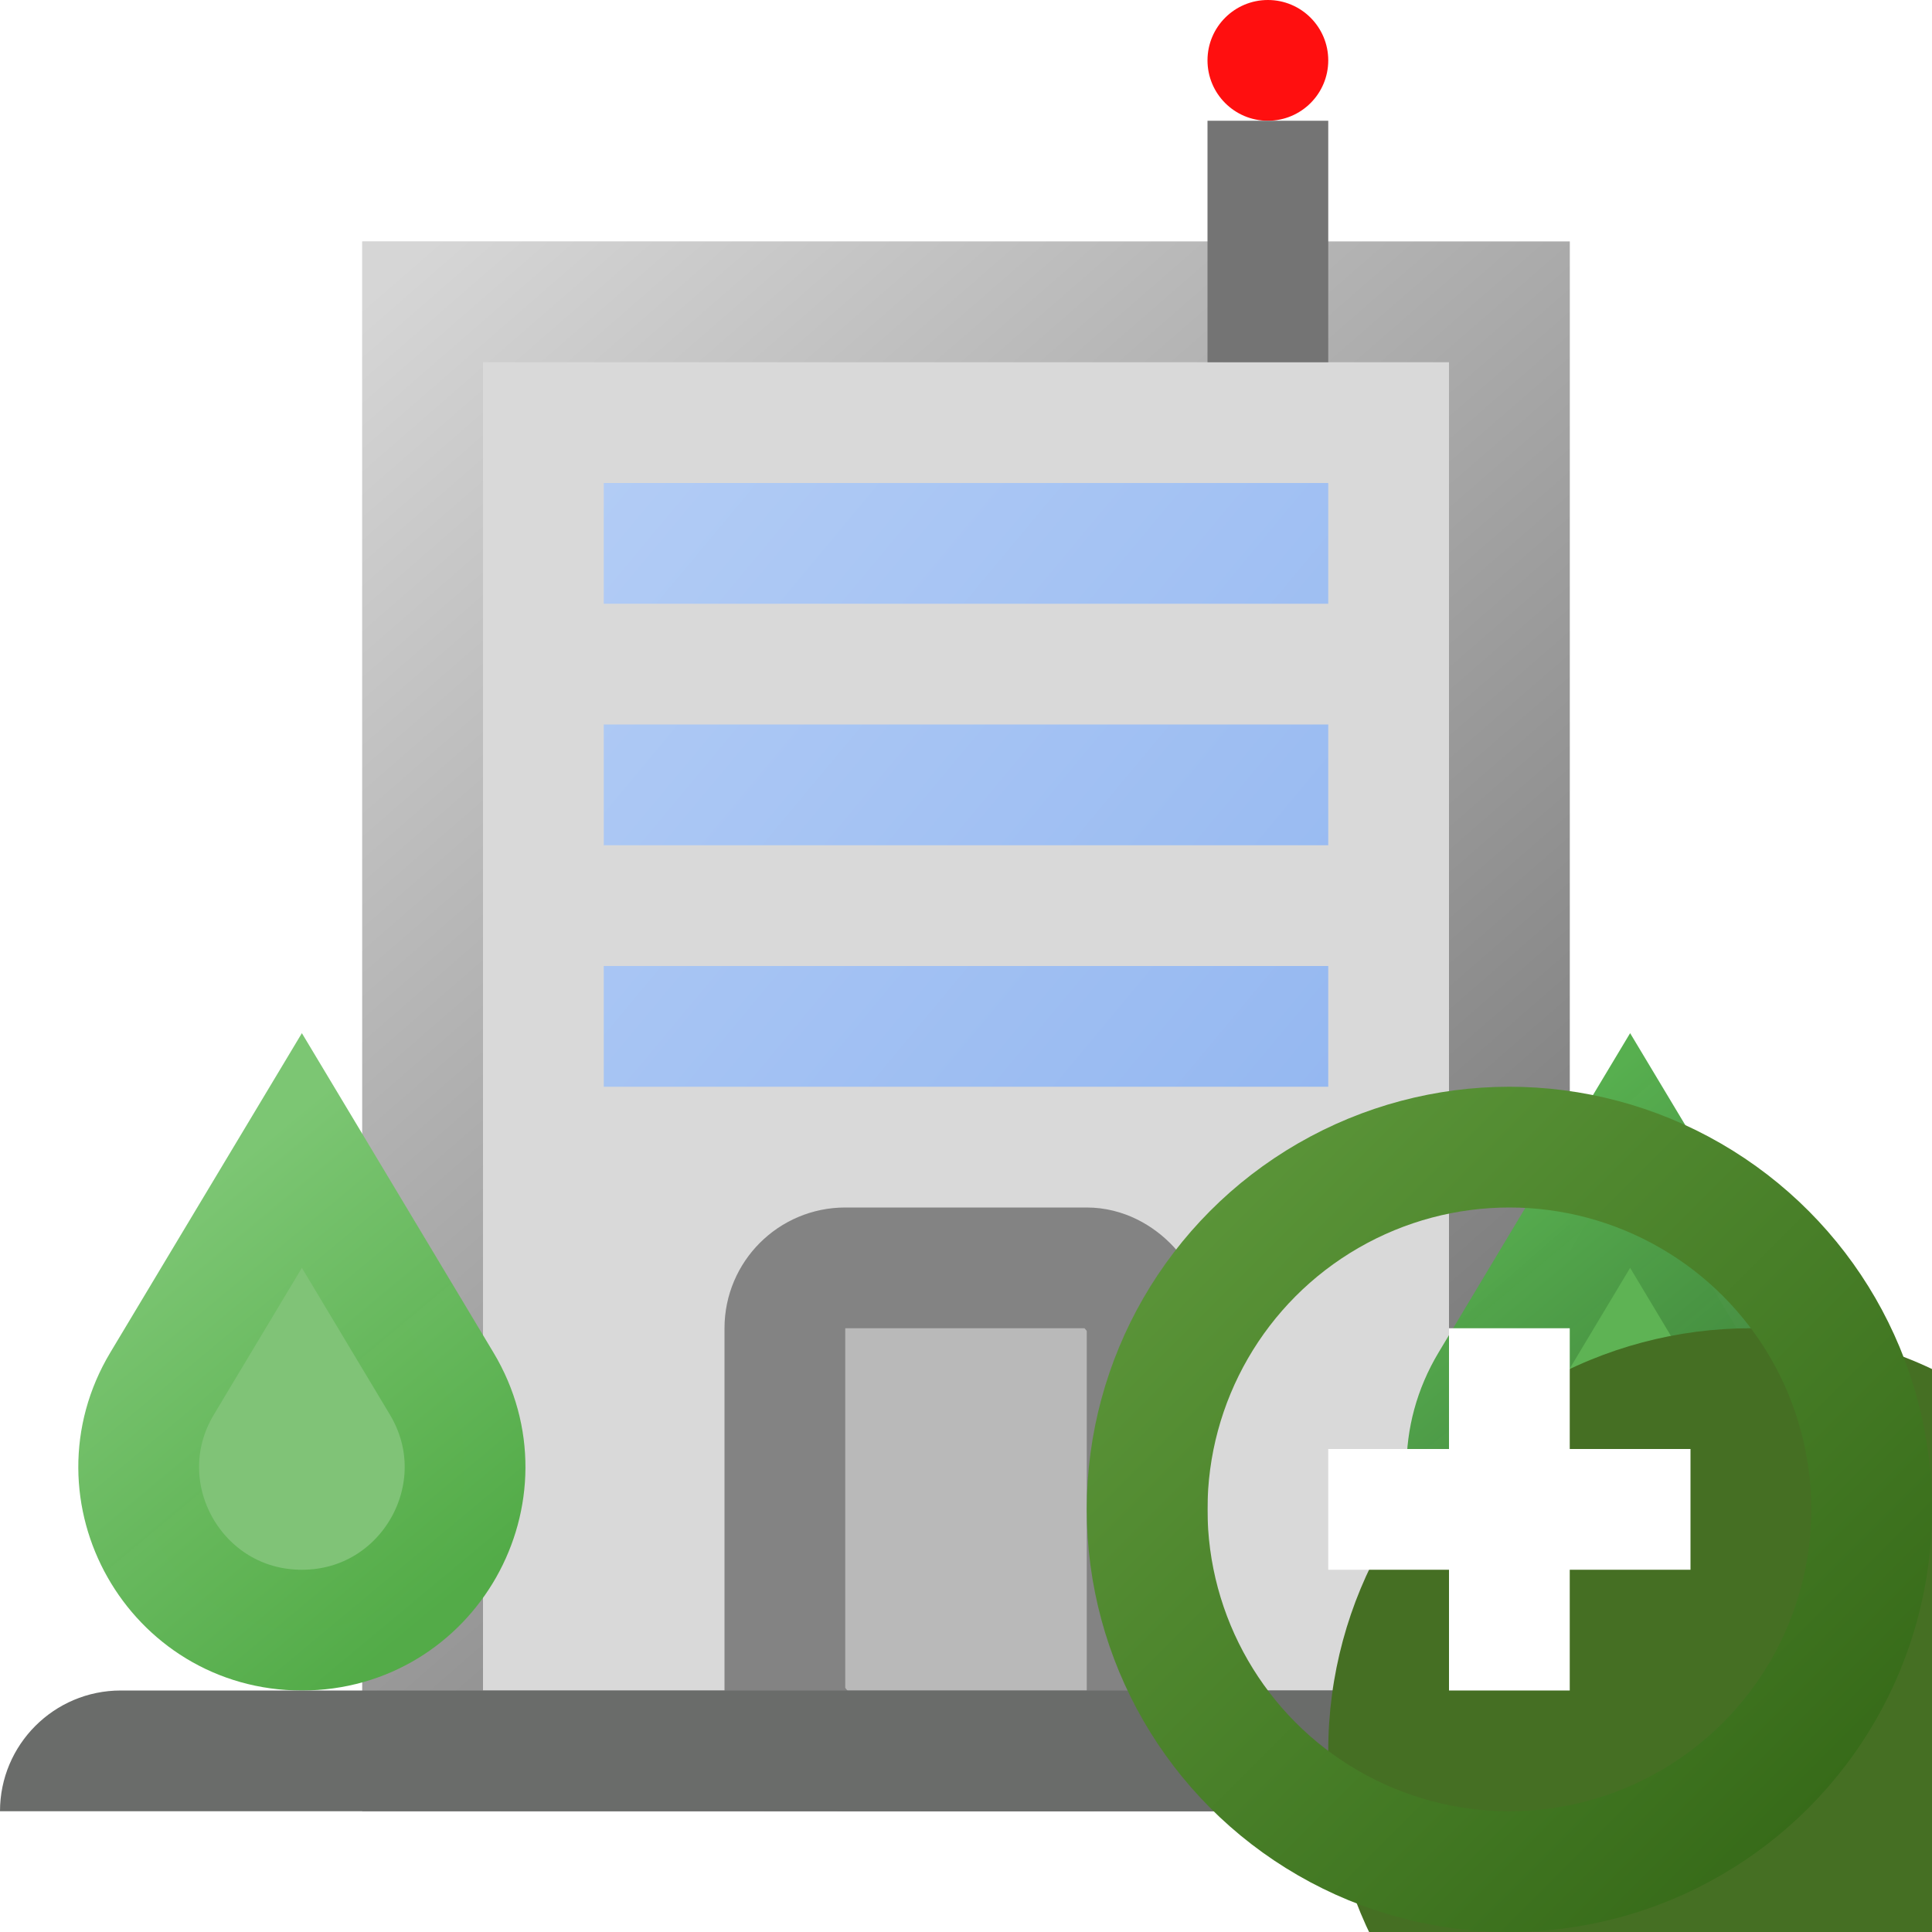
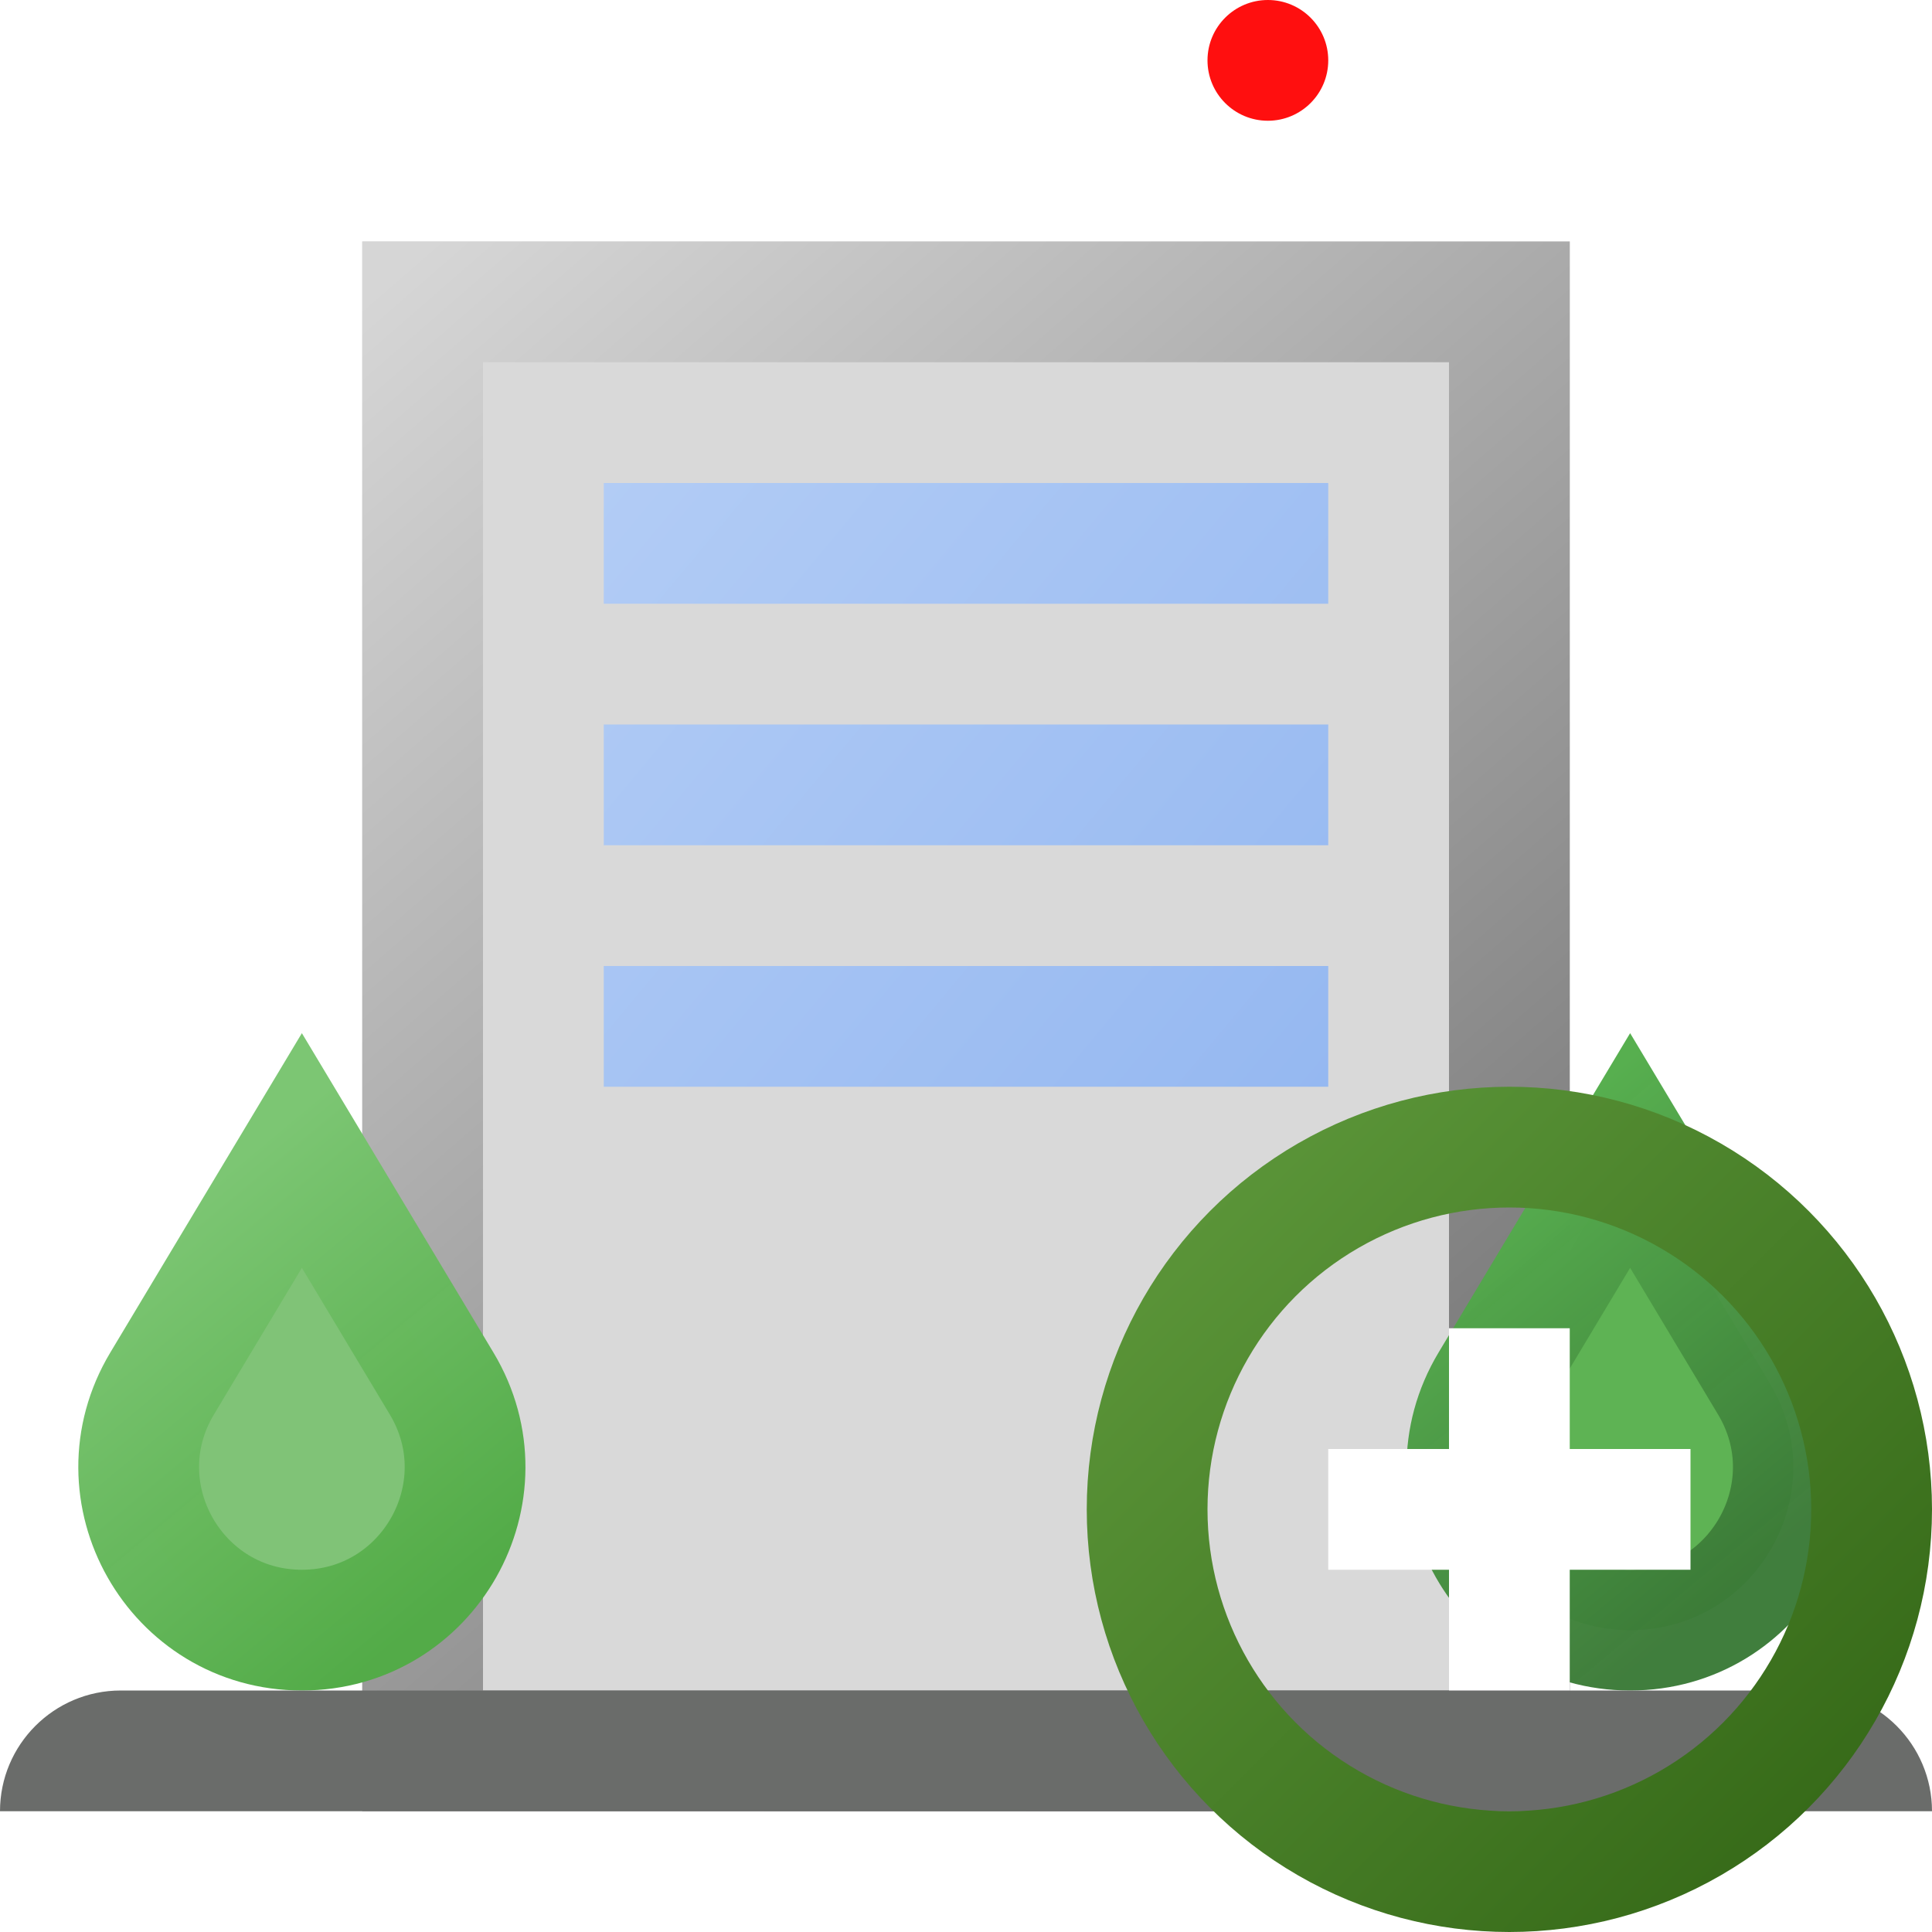
<svg xmlns="http://www.w3.org/2000/svg" width="16" height="16" viewBox="0 0 16 16" fill="none">
  <g clip-path="url(#clip0_99_11833)">
    <g filter="url(#filter0_i_99_11833)">
      <rect x="3" y="2" width="10" height="13" fill="#D9D9D9" />
    </g>
    <rect x="3.5" y="2.5" width="9" height="12" stroke="url(#paint0_linear_99_11833)" />
-     <rect x="6.5" y="10.5" width="3" height="4" rx="0.5" fill="#B9B9B9" stroke="#838383" />
    <path d="M13.929 10.243L13.5 9.528L13.071 10.243L12.343 11.457C11.803 12.356 12.451 13.5 13.5 13.5C14.549 13.5 15.197 12.356 14.657 11.457L13.929 10.243Z" fill="#5EB354" stroke="url(#paint1_linear_99_11833)" stroke-linecap="round" />
    <path d="M2.071 10.243L2.5 9.528L2.929 10.243L3.657 11.457C4.197 12.356 3.549 13.5 2.5 13.5C1.451 13.5 0.803 12.356 1.343 11.457L2.071 10.243Z" fill="#80C377" stroke="url(#paint2_linear_99_11833)" stroke-linecap="round" />
    <path fill-rule="evenodd" clip-rule="evenodd" d="M5 4H11V5H5V4ZM5 6H11V7H5V6ZM11 8H5V9H11V8Z" fill="url(#paint3_linear_99_11833)" />
    <circle cx="10.5" cy="0.5" r="0.5" fill="#FF0F0F" />
-     <rect x="10" y="1" width="1" height="2" fill="#747474" />
    <path d="M0 15C0 14.448 0.448 14 1 14H15C15.552 14 16 14.448 16 15H0Z" fill="#6A6C6A" />
    <g filter="url(#filter1_i_99_11833)">
-       <circle cx="12.5" cy="12.5" r="3.5" fill="#456F23" />
-     </g>
+       </g>
    <circle cx="12.5" cy="12.5" r="3" stroke="url(#paint4_linear_99_11833)" />
    <path fill-rule="evenodd" clip-rule="evenodd" d="M12 12V11H13V12H14V13H13V14H12V13H11V12H12Z" fill="white" />
  </g>
  <defs>
    <filter id="filter0_i_99_11833" x="3" y="2" width="10" height="13" filterUnits="userSpaceOnUse" color-interpolation-filters="sRGB">
      <feFlood flood-opacity="0" result="BackgroundImageFix" />
      <feBlend mode="normal" in="SourceGraphic" in2="BackgroundImageFix" result="shape" />
      <feColorMatrix in="SourceAlpha" type="matrix" values="0 0 0 0 0 0 0 0 0 0 0 0 0 0 0 0 0 0 127 0" result="hardAlpha" />
      <feMorphology radius="2" operator="erode" in="SourceAlpha" result="effect1_innerShadow_99_11833" />
      <feOffset />
      <feComposite in2="hardAlpha" operator="arithmetic" k2="-1" k3="1" />
      <feColorMatrix type="matrix" values="0 0 0 0 1 0 0 0 0 1 0 0 0 0 1 0 0 0 0.66 0" />
      <feBlend mode="normal" in2="shape" result="effect1_innerShadow_99_11833" />
    </filter>
    <filter id="filter1_i_99_11833" x="9" y="9" width="9" height="9" filterUnits="userSpaceOnUse" color-interpolation-filters="sRGB">
      <feFlood flood-opacity="0" result="BackgroundImageFix" />
      <feBlend mode="normal" in="SourceGraphic" in2="BackgroundImageFix" result="shape" />
      <feColorMatrix in="SourceAlpha" type="matrix" values="0 0 0 0 0 0 0 0 0 0 0 0 0 0 0 0 0 0 127 0" result="hardAlpha" />
      <feOffset dx="2" dy="2" />
      <feGaussianBlur stdDeviation="4" />
      <feComposite in2="hardAlpha" operator="arithmetic" k2="-1" k3="1" />
      <feColorMatrix type="matrix" values="0 0 0 0 0.715 0 0 0 0 0.899 0 0 0 0 0.57 0 0 0 1 0" />
      <feBlend mode="normal" in2="shape" result="effect1_innerShadow_99_11833" />
    </filter>
    <linearGradient id="paint0_linear_99_11833" x1="3" y1="2.5" x2="13" y2="14" gradientUnits="userSpaceOnUse">
      <stop stop-color="#D6D6D6" />
      <stop offset="1" stop-color="#6B6B6B" />
    </linearGradient>
    <linearGradient id="paint1_linear_99_11833" x1="12" y1="10" x2="14.5" y2="13" gradientUnits="userSpaceOnUse">
      <stop stop-color="#57AF4F" />
      <stop offset="1" stop-color="#3B7A37" stop-opacity="0.973" />
    </linearGradient>
    <linearGradient id="paint2_linear_99_11833" x1="1.5" y1="10" x2="4" y2="13" gradientUnits="userSpaceOnUse">
      <stop stop-color="#7CC673" />
      <stop offset="1" stop-color="#52AB47" stop-opacity="0.996" />
    </linearGradient>
    <linearGradient id="paint3_linear_99_11833" x1="11" y1="9" x2="5" y2="4" gradientUnits="userSpaceOnUse">
      <stop stop-color="#95B8F1" />
      <stop offset="1" stop-color="#B2CCF5" />
    </linearGradient>
    <linearGradient id="paint4_linear_99_11833" x1="15" y1="15" x2="10" y2="10" gradientUnits="userSpaceOnUse">
      <stop stop-color="#376B19" />
      <stop offset="1" stop-color="#5A9438" />
    </linearGradient>
    <clipPath id="clip0_99_11833">
      <rect width="16" height="16" fill="white" />
    </clipPath>
  </defs>
</svg>